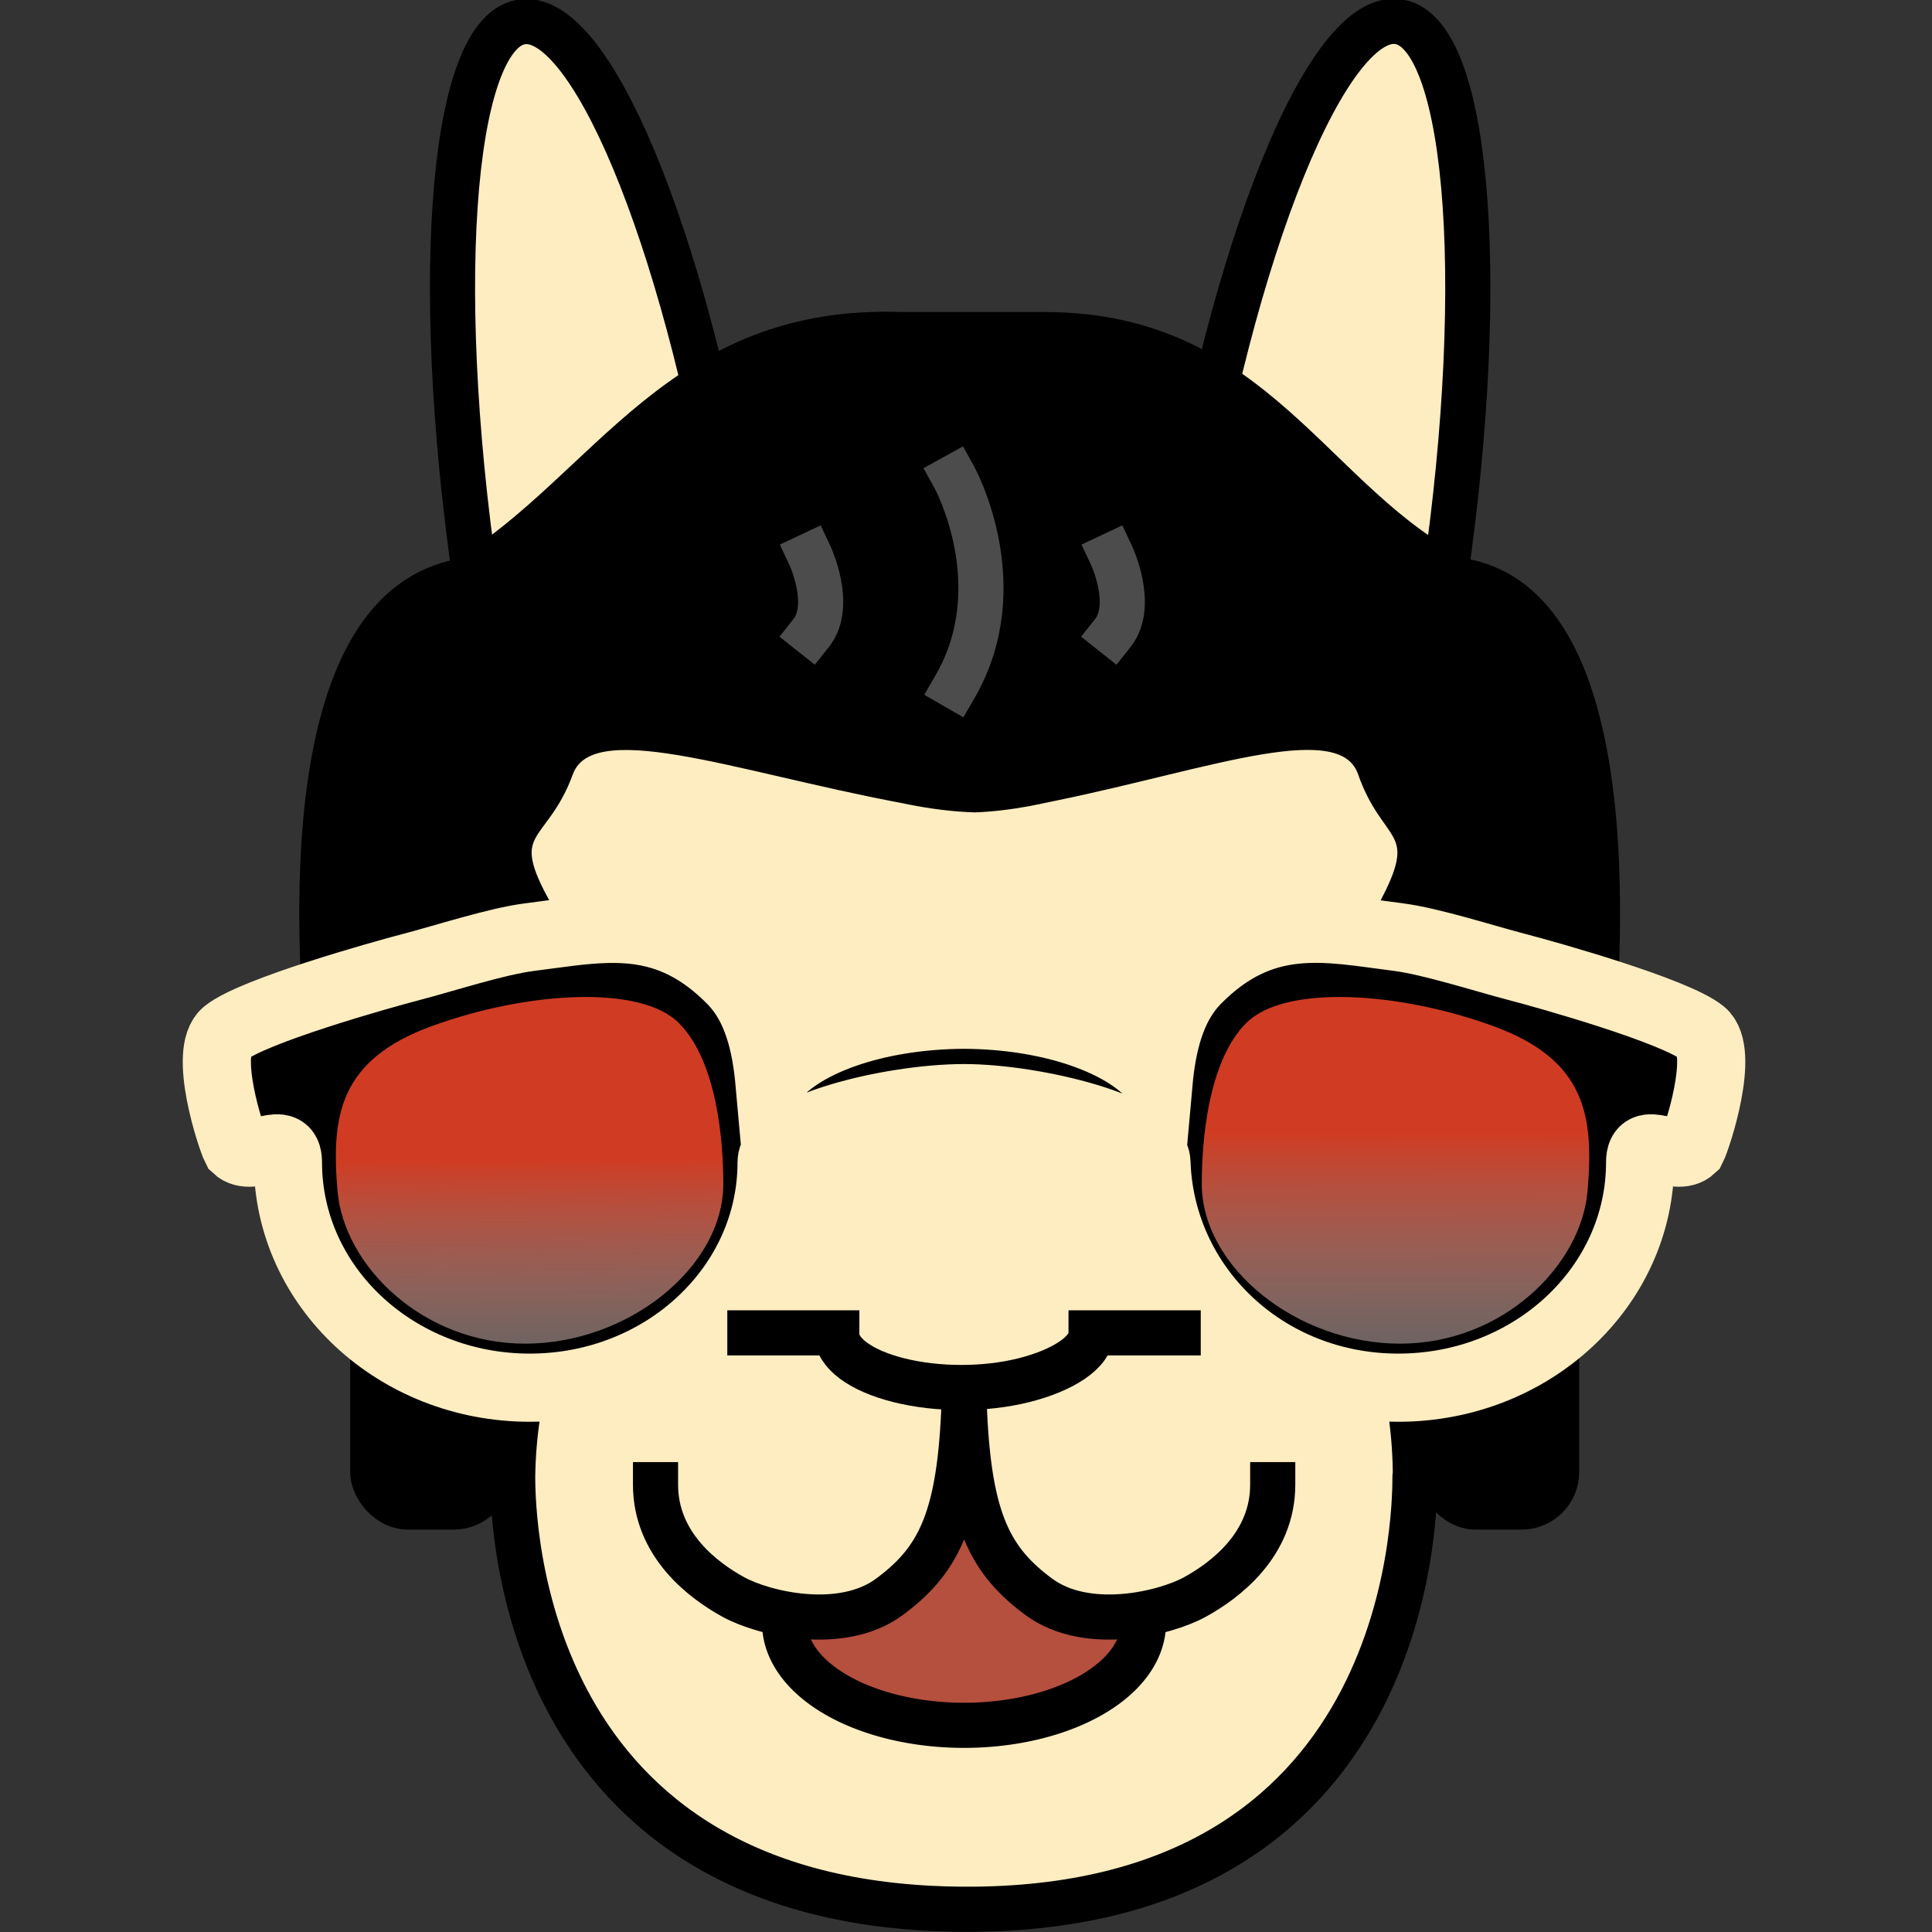
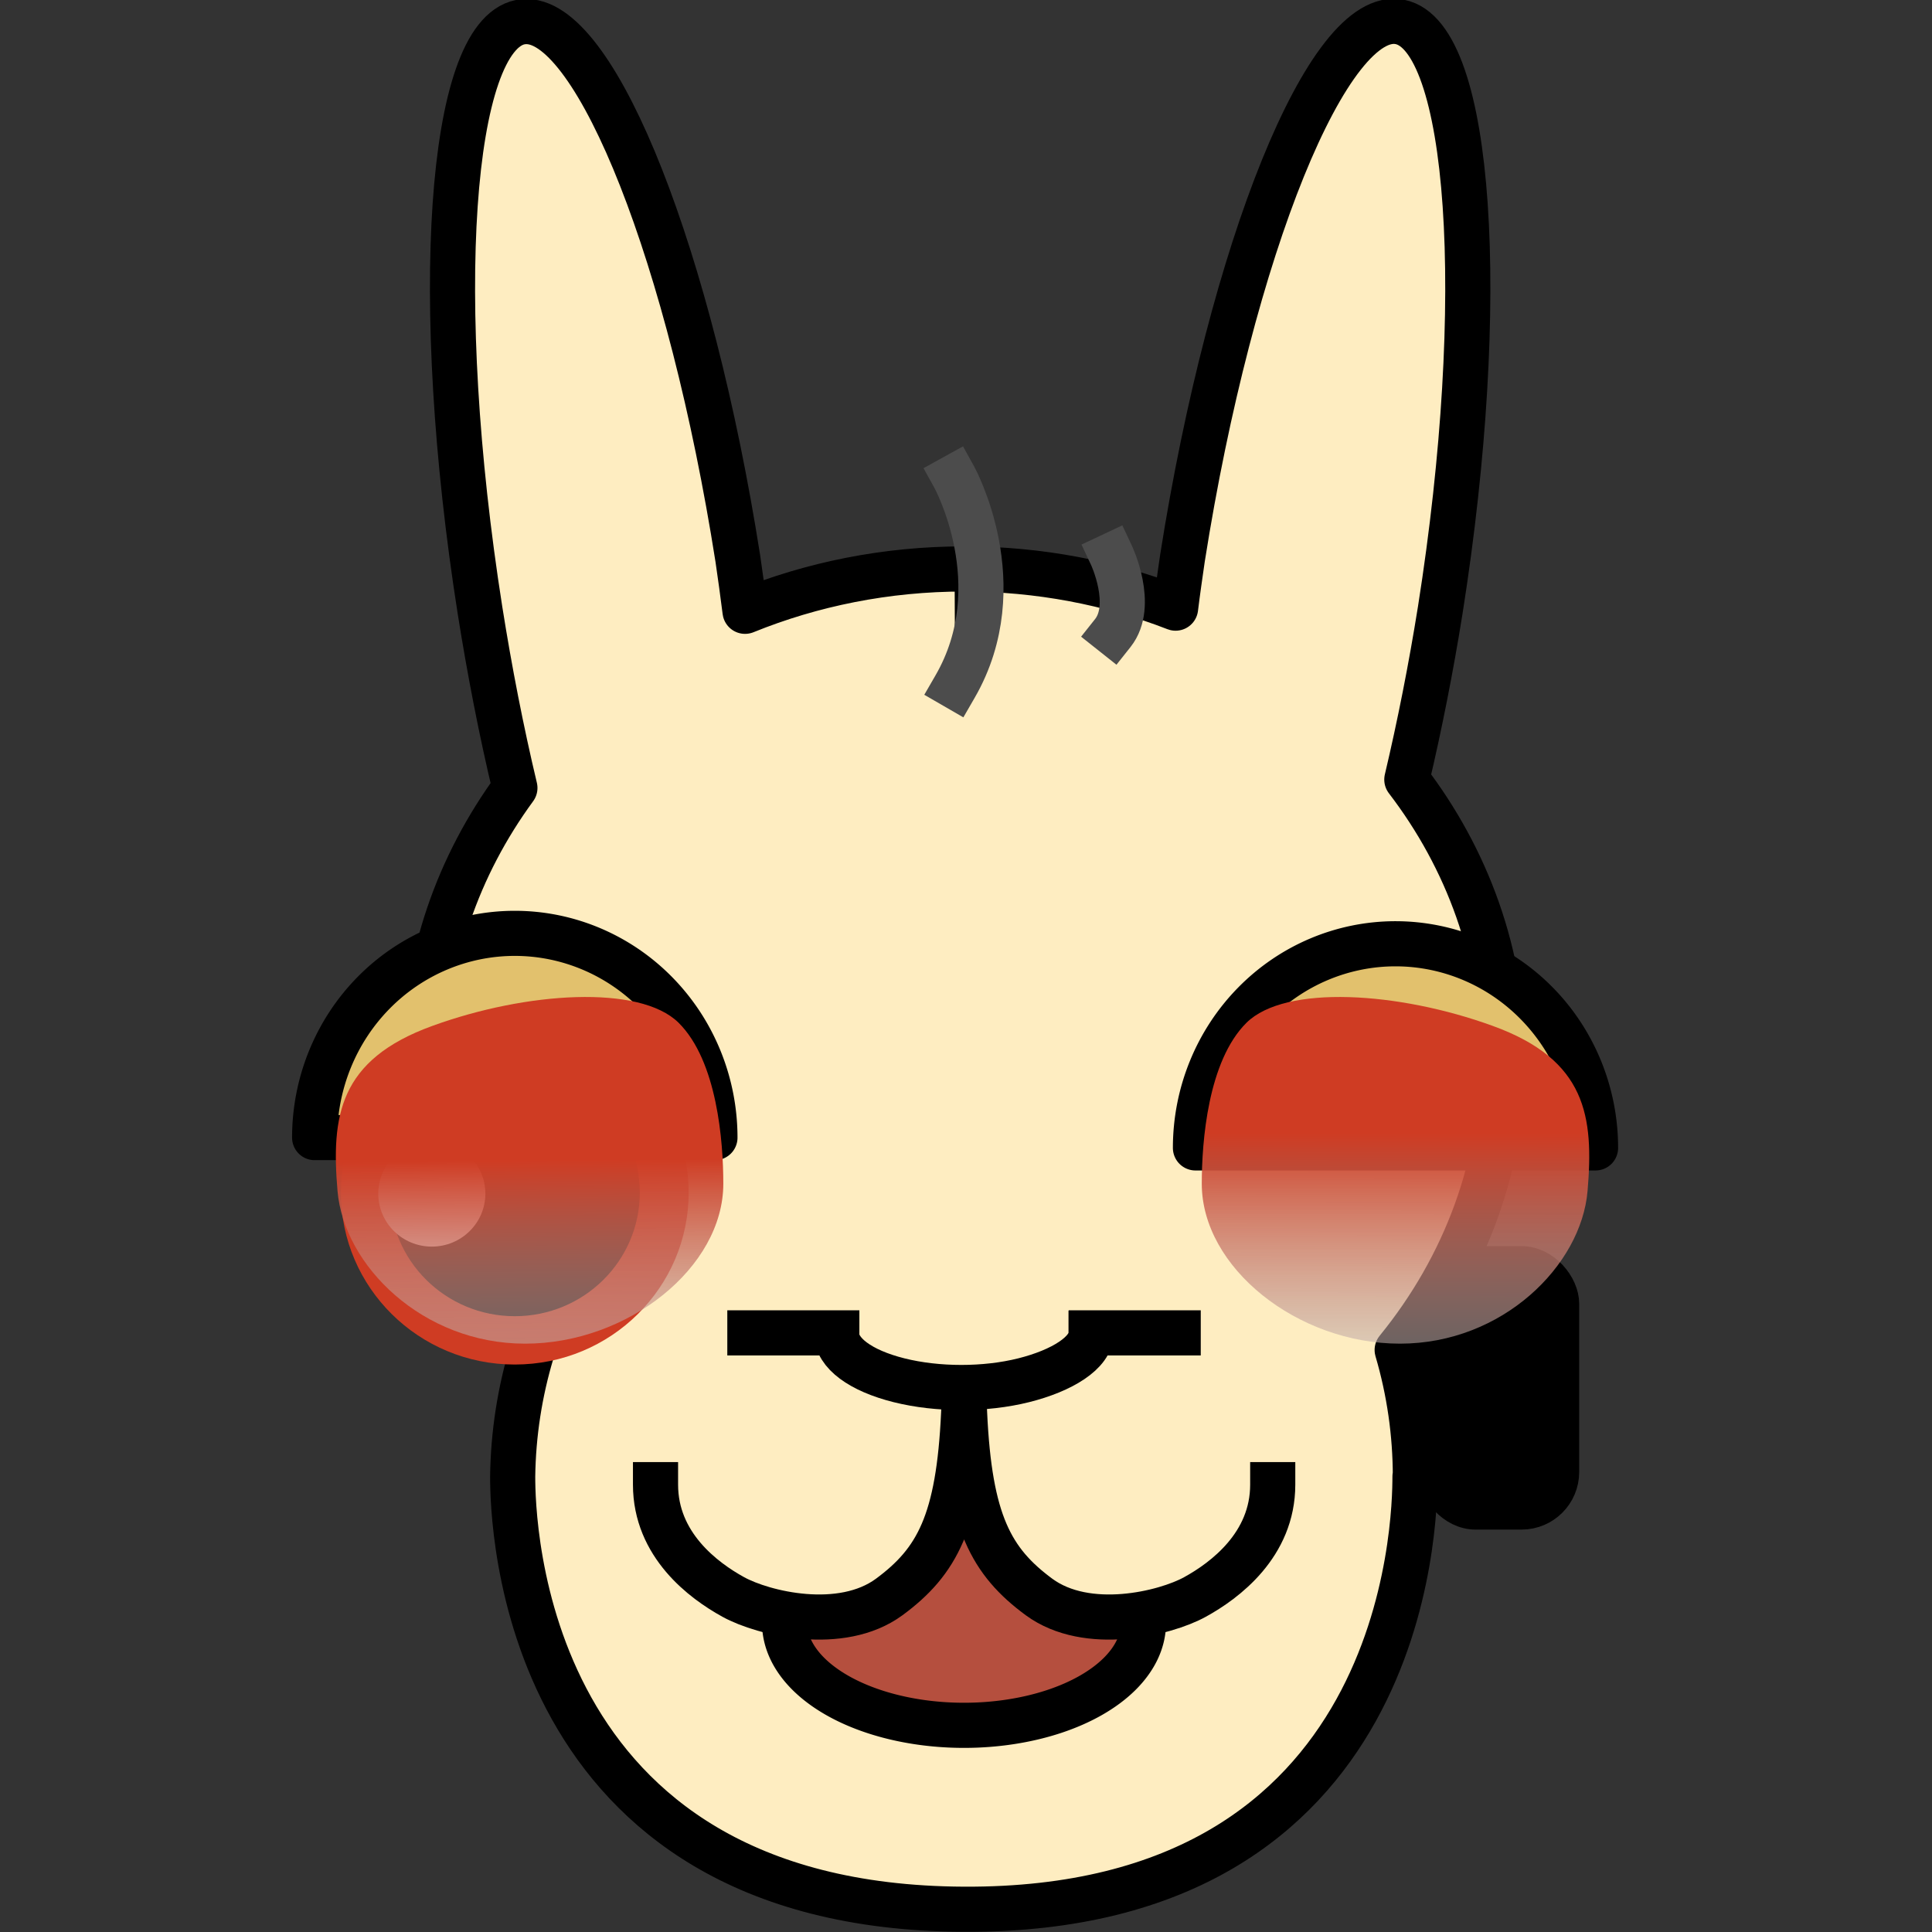
<svg xmlns="http://www.w3.org/2000/svg" xmlns:ns1="http://sodipodi.sourceforge.net/DTD/sodipodi-0.dtd" xmlns:ns2="http://www.inkscape.org/namespaces/inkscape" xmlns:xlink="http://www.w3.org/1999/xlink" width="32" height="32" viewBox="0 0 8.467 8.467" version="1.1" id="svg1" xml:space="preserve" ns1:docname="ramalama-favicon.svg" ns2:version="1.4 (e7c3feb1, 2024-10-09)" ns2:export-filename="../PNG/ramalama-logo-full-vertical-added-bg.png" ns2:export-xdpi="96" ns2:export-ydpi="96">
  <rect x="0" y="0" width="8.467" height="8.467" fill="#333333" stroke="none" />
  <ns1:namedview id="namedview1" pagecolor="#ffffff" bordercolor="#000000" borderopacity="0.25" ns2:showpageshadow="2" ns2:pageopacity="0.0" ns2:pagecheckerboard="0" ns2:deskcolor="#d1d1d1" ns2:document-units="mm" ns2:zoom="18.72027" ns2:cx="23.1033" ns2:cy="22.622537" ns2:window-width="2256" ns2:window-height="1296" ns2:window-x="0" ns2:window-y="25" ns2:window-maximized="0" ns2:current-layer="g2" showguides="true">
    <ns1:guide position="163.404,59.918" orientation="0,-1" id="guide2" ns2:locked="false" />
    <ns1:guide position="120.679,168.19" orientation="0,-1" id="guide3" ns2:locked="false" />
    <ns1:guide position="127.421,81.521" orientation="0,-1" id="guide4" ns2:locked="false" />
    <ns1:guide position="105.018,139.093" orientation="1,0" id="guide5" ns2:locked="false" />
  </ns1:namedview>
  <defs id="defs1">
    <linearGradient id="linearGradient2" ns2:collect="always">
      <stop style="stop-color:#cf3c23;stop-opacity:1;" offset="0.345" id="stop1" />
      <stop style="stop-color:#bfbfbf;stop-opacity:0.502;" offset="1" id="stop2" />
    </linearGradient>
    <linearGradient id="linearGradient5" ns2:collect="always">
      <stop style="stop-color:#cf3c23;stop-opacity:1;" offset="0.354" id="stop5" />
      <stop style="stop-color:#bfbfbf;stop-opacity:0.5;" offset="1" id="stop6" />
    </linearGradient>
    <linearGradient ns2:collect="always" xlink:href="#linearGradient2" id="linearGradient6" x1="-294.944" y1="54.966" x2="-294.959" y2="65.785" gradientUnits="userSpaceOnUse" gradientTransform="matrix(0.184,0,0,0.184,37.501,-19.119)" />
    <linearGradient ns2:collect="always" xlink:href="#linearGradient5" id="linearGradient7" x1="-320.406" y1="55.995" x2="-320.323" y2="65.867" gradientUnits="userSpaceOnUse" gradientTransform="matrix(0.184,0,0,0.184,37.501,-19.119)" />
  </defs>
  <g id="g2" transform="matrix(0.814,0,0,0.814,19.594,11.738)">
    <g id="g5" transform="matrix(1,0,0,1,0.118,3.1018993e-5)">
      <path d="m -16.569,-6.472 c -1.61e-4,-0.23 -0.033,-0.459 -0.098,-0.68 0.37,-0.454 0.57,-1.003 0.57,-1.568 -6e-6,-0.559 -0.192,-1.077 -0.518,-1.503 0.069,-0.292 0.13,-0.6 0.18,-0.913 0.264,-1.671 0.166,-3.089 -0.217,-3.166 -0.383,-0.077 -0.907,1.215 -1.171,2.887 -0.013,0.09 -0.026,0.179 -0.037,0.269 -0.35,-0.136 -0.735,-0.211 -1.139,-0.211 -0.42,5e-6 -0.819,0.082 -1.179,0.228 -0.012,-0.095 -0.025,-0.19 -0.039,-0.285 -0.255,-1.619 -0.755,-2.883 -1.135,-2.89 -0.012,-2.37e-4 -0.024,8.63e-4 -0.036,0.003 -0.383,0.077 -0.48,1.495 -0.217,3.166 0.052,0.328 0.115,0.651 0.188,0.957 -0.306,0.418 -0.485,0.92 -0.485,1.459 8.63e-4,0.568 0.203,1.12 0.577,1.575 -0.066,0.218 -0.101,0.445 -0.104,0.673 -1e-6,0.235 0.037,2.319 2.429,2.33 2.392,0.012 2.429,-2.091 2.429,-2.33 z" style="fill:#feedc1;fill-opacity:1;stroke:#000000;stroke-width:0.243;stroke-linecap:round;stroke-linejoin:round;stroke-dasharray:none" id="path18" ns1:nodetypes="cccccccccccccccccczc" />
      <path style="fill:#b54f3e;fill-opacity:1;stroke:none;stroke-width:0.367;stroke-linecap:square;paint-order:markers stroke fill" d="m -18.999,-6.296 c 0,0 -0.246,0.495 -0.446,0.541 -0.199,0.046 -0.5,0.065 -0.5,0.065 0,0 0.181,0.435 0.495,0.501 0.314,0.067 0.833,0.076 0.944,0.008 0.111,-0.068 0.377,-0.242 0.399,-0.305 0.021,-0.062 0.043,-0.195 0.043,-0.195 0,0 -0.684,-0.138 -0.935,-0.585" id="path1" />
      <path id="path16" style="fill:none;stroke:#000000;stroke-width:0.243;stroke-linecap:square;stroke-linejoin:round;stroke-dasharray:none" d="m -18.996,-6.811 c 0.027,0.583 0.142,0.798 0.401,0.989 0.259,0.19 0.677,0.089 0.839,0 0.162,-0.089 0.419,-0.281 0.419,-0.605 m -1.664,-0.384 c -0.027,0.583 -0.142,0.798 -0.401,0.989 -0.259,0.19 -0.677,0.089 -0.839,0 -0.162,-0.089 -0.419,-0.281 -0.419,-0.605" />
      <path style="fill:none;fill-opacity:1;stroke:#000000;stroke-width:0.243;stroke-linecap:round;stroke-linejoin:round;stroke-dasharray:none;stroke-opacity:1" id="path17" d="m -18.033,-5.682 a 0.966,0.551 0 0 1 -0.483,0.477 0.966,0.551 0 0 1 -0.966,0 0.966,0.551 0 0 1 -0.483,-0.477" />
-       <rect style="fill:#000000;fill-opacity:1;stroke:#000000;stroke-width:0.168;stroke-linecap:square;stroke-linejoin:round;stroke-dasharray:none" id="rect22" width="0.7" height="1.358" x="-22.22" y="-7.627" rx="0.226" ry="0.226" />
-       <path d="m -19.336,-12.701 c -1.234,-0.042 -1.619,0.862 -2.381,1.329 -0.938,0.173 -0.882,1.899 -0.744,3.019 0.023,-0.568 0.407,-1.015 0.874,-1.018 0.163,3.51e-5 0.323,0.055 0.462,0.16 -0.012,-0.098 -0.063,-0.197 -0.153,-0.364 -0.211,-0.39 0.005,-0.332 0.135,-0.688 0.126,-0.346 0.899,-0.044 1.823,0.129 1.46e-4,4.7e-5 3.66e-4,9.9e-5 5.28e-4,1.47e-4 0.026,0.005 0.051,0.011 0.077,0.015 0.11,0.02 0.21,0.03 0.301,0.033 0.087,-0.003 0.182,-0.014 0.287,-0.033 0.048,-0.009 0.094,-0.02 0.141,-0.029 0.852,-0.175 1.557,-0.453 1.674,-0.115 0.124,0.356 0.33,0.298 0.129,0.688 -0.086,0.167 -0.135,0.266 -0.146,0.364 0.133,-0.104 0.285,-0.16 0.441,-0.16 0.447,0.002 0.814,0.45 0.835,1.018 0.132,-1.12 0.185,-2.845 -0.711,-3.019 -0.775,-0.372 -1.086,-1.329 -2.274,-1.329 -0.257,0 -0.514,3e-6 -0.771,0 z" style="stroke:#000000;stroke-width:0.079;stroke-linecap:square;stroke-linejoin:round" id="path27" />
      <g id="g19" transform="matrix(0.286,0,0,0.286,-64.376,-24.735)">
        <ellipse style="fill:#cf3c23;fill-opacity:1;stroke:none;stroke-width:0.472;stroke-linecap:round;stroke-linejoin:round;stroke-dasharray:none" id="ellipse11-0" cx="150.204" cy="58.517" rx="3.273" ry="3.236" />
        <ellipse style="fill:#000000;fill-opacity:1;stroke:none;stroke-width:0.34;stroke-linecap:round;stroke-linejoin:round;stroke-dasharray:none" id="ellipse12-2" cx="150.204" cy="58.517" rx="2.353" ry="2.326" />
        <path style="fill:#e2c16d;fill-opacity:1;stroke:#000000;stroke-width:0.849;stroke-linecap:round;stroke-linejoin:round;stroke-dasharray:none" id="path19" d="m 146.436,57.481 a 3.768,3.845 0 0 1 3.768,-3.845 3.768,3.845 0 0 1 3.768,3.845 h -3.768 z" />
        <ellipse style="fill:#ffffff;fill-opacity:1;stroke:none;stroke-width:0.146;stroke-linecap:round;stroke-linejoin:round;stroke-dasharray:none" id="ellipse13-3" cx="148.642" cy="58.536" rx="1.008" ry="0.997" />
      </g>
      <rect style="fill:#000000;fill-opacity:1;stroke:#000000;stroke-width:0.168;stroke-linecap:square;stroke-linejoin:round;stroke-dasharray:none" id="rect21" width="0.7" height="1.358" x="-16.471" y="-7.627" rx="0.226" ry="0.226" />
      <path style="fill:#e2c16d;fill-opacity:1;stroke:#000000;stroke-width:0.243;stroke-linecap:round;stroke-linejoin:round;stroke-dasharray:none" id="path20" d="m -17.753,-8.24 a 1.077,1.099 0 0 1 1.077,-1.099 1.077,1.099 0 0 1 1.077,1.099 h -1.077 z" />
      <path style="fill:#000000;fill-opacity:1;stroke:#4c4c4c;stroke-width:0.243;stroke-linecap:square;stroke-linejoin:round;stroke-dasharray:none" d="m -19.052,-11.852 c 0,0 0.321,0.581 0.005,1.128" id="path29" />
      <path style="fill:#000000;fill-opacity:1;stroke:#4c4c4c;stroke-width:0.243;stroke-linecap:square;stroke-linejoin:round;stroke-dasharray:none" d="m -18.205,-11.43 c 0,0 0.126,0.268 0.007,0.418" id="path30" />
-       <path style="fill:#000000;fill-opacity:1;stroke:#4c4c4c;stroke-width:0.243;stroke-linecap:square;stroke-linejoin:round;stroke-dasharray:none" d="m -19.829,-11.43 c 0,0 0.126,0.268 0.007,0.418" id="path31" />
-       <path d="m -20.919,-9.419 c -0.136,0.003 -0.274,0.026 -0.417,0.044 -0.178,0.022 -0.462,0.115 -0.639,0.161 -0.162,0.042 -0.852,0.236 -0.998,0.354 -0.125,0.102 0.026,0.564 0.055,0.621 0.09,0.085 0.279,-0.09 0.279,0.077 0,0.67 0.583,1.213 1.302,1.213 0.719,-8e-7 1.302,-0.543 1.302,-1.213 0,-0.187 0.634,-0.345 1.036,-0.346 0.383,8.153e-4 1.03,0.159 1.036,0.346 0.022,0.67 0.583,1.213 1.302,1.213 0.719,0 1.302,-0.543 1.302,-1.213 0,-0.167 0.189,0.008 0.279,-0.077 0.029,-0.057 0.18,-0.519 0.055,-0.621 -0.145,-0.118 -0.835,-0.312 -0.997,-0.354 -0.176,-0.046 -0.461,-0.138 -0.639,-0.161 -0.383,-0.048 -0.727,-0.135 -1.088,0.233 -0.134,0.137 -0.184,0.34 -0.203,0.552 -0.157,-0.218 -0.576,-0.365 -1.047,-0.367 -0.472,0.002 -0.891,0.148 -1.047,0.367 -0.019,-0.212 -0.068,-0.415 -0.203,-0.552 -0.226,-0.23 -0.444,-0.282 -0.67,-0.277 z" style="fill:#000000;fill-opacity:1;stroke:#feedc1;stroke-width:0.367;stroke-linecap:square;stroke-dasharray:none;stroke-opacity:1;paint-order:markers stroke fill" id="path11" ns1:nodetypes="cssscssscssscsssscccccc" />
      <path id="path12" style="fill:url(#linearGradient6);fill-opacity:1;stroke-width:0.367;stroke-linecap:square;stroke-dasharray:none" d="m -15.642,-8.008 c -0.034,0.401 -0.457,0.822 -1.01,0.822 -0.553,0 -1.067,-0.41 -1.067,-0.861 0,-0.227 0.033,-0.661 0.241,-0.867 0.209,-0.206 0.819,-0.167 1.325,0.017 0.506,0.183 0.545,0.489 0.511,0.89 z" ns1:nodetypes="zsszzzz" />
      <path id="path13" style="fill:url(#linearGradient7);fill-opacity:1;stroke-width:0.367;stroke-linecap:square;stroke-dasharray:none" d="m -22.372,-8.008 c 0.034,0.401 0.457,0.822 1.01,0.822 0.553,0 1.067,-0.41 1.067,-0.861 0,-0.227 -0.033,-0.661 -0.241,-0.867 -0.209,-0.206 -0.819,-0.167 -1.325,0.017 -0.506,0.183 -0.545,0.489 -0.511,0.89 z" ns1:nodetypes="zsszzzz" />
      <path id="path14" style="fill:none;fill-opacity:1;stroke:#000000;stroke-width:0.243;stroke-linecap:square;stroke-linejoin:round;stroke-dasharray:none;stroke-opacity:1" d="m -20.152,-7.244 h 0.468 m 1.37,0 h 0.468 m -0.469,0.002 c 0,0.104 -0.155,0.201 -0.363,0.253 -0.208,0.052 -0.463,0.052 -0.671,0 -0.208,-0.052 -0.336,-0.147 -0.336,-0.251" />
    </g>
  </g>
</svg>